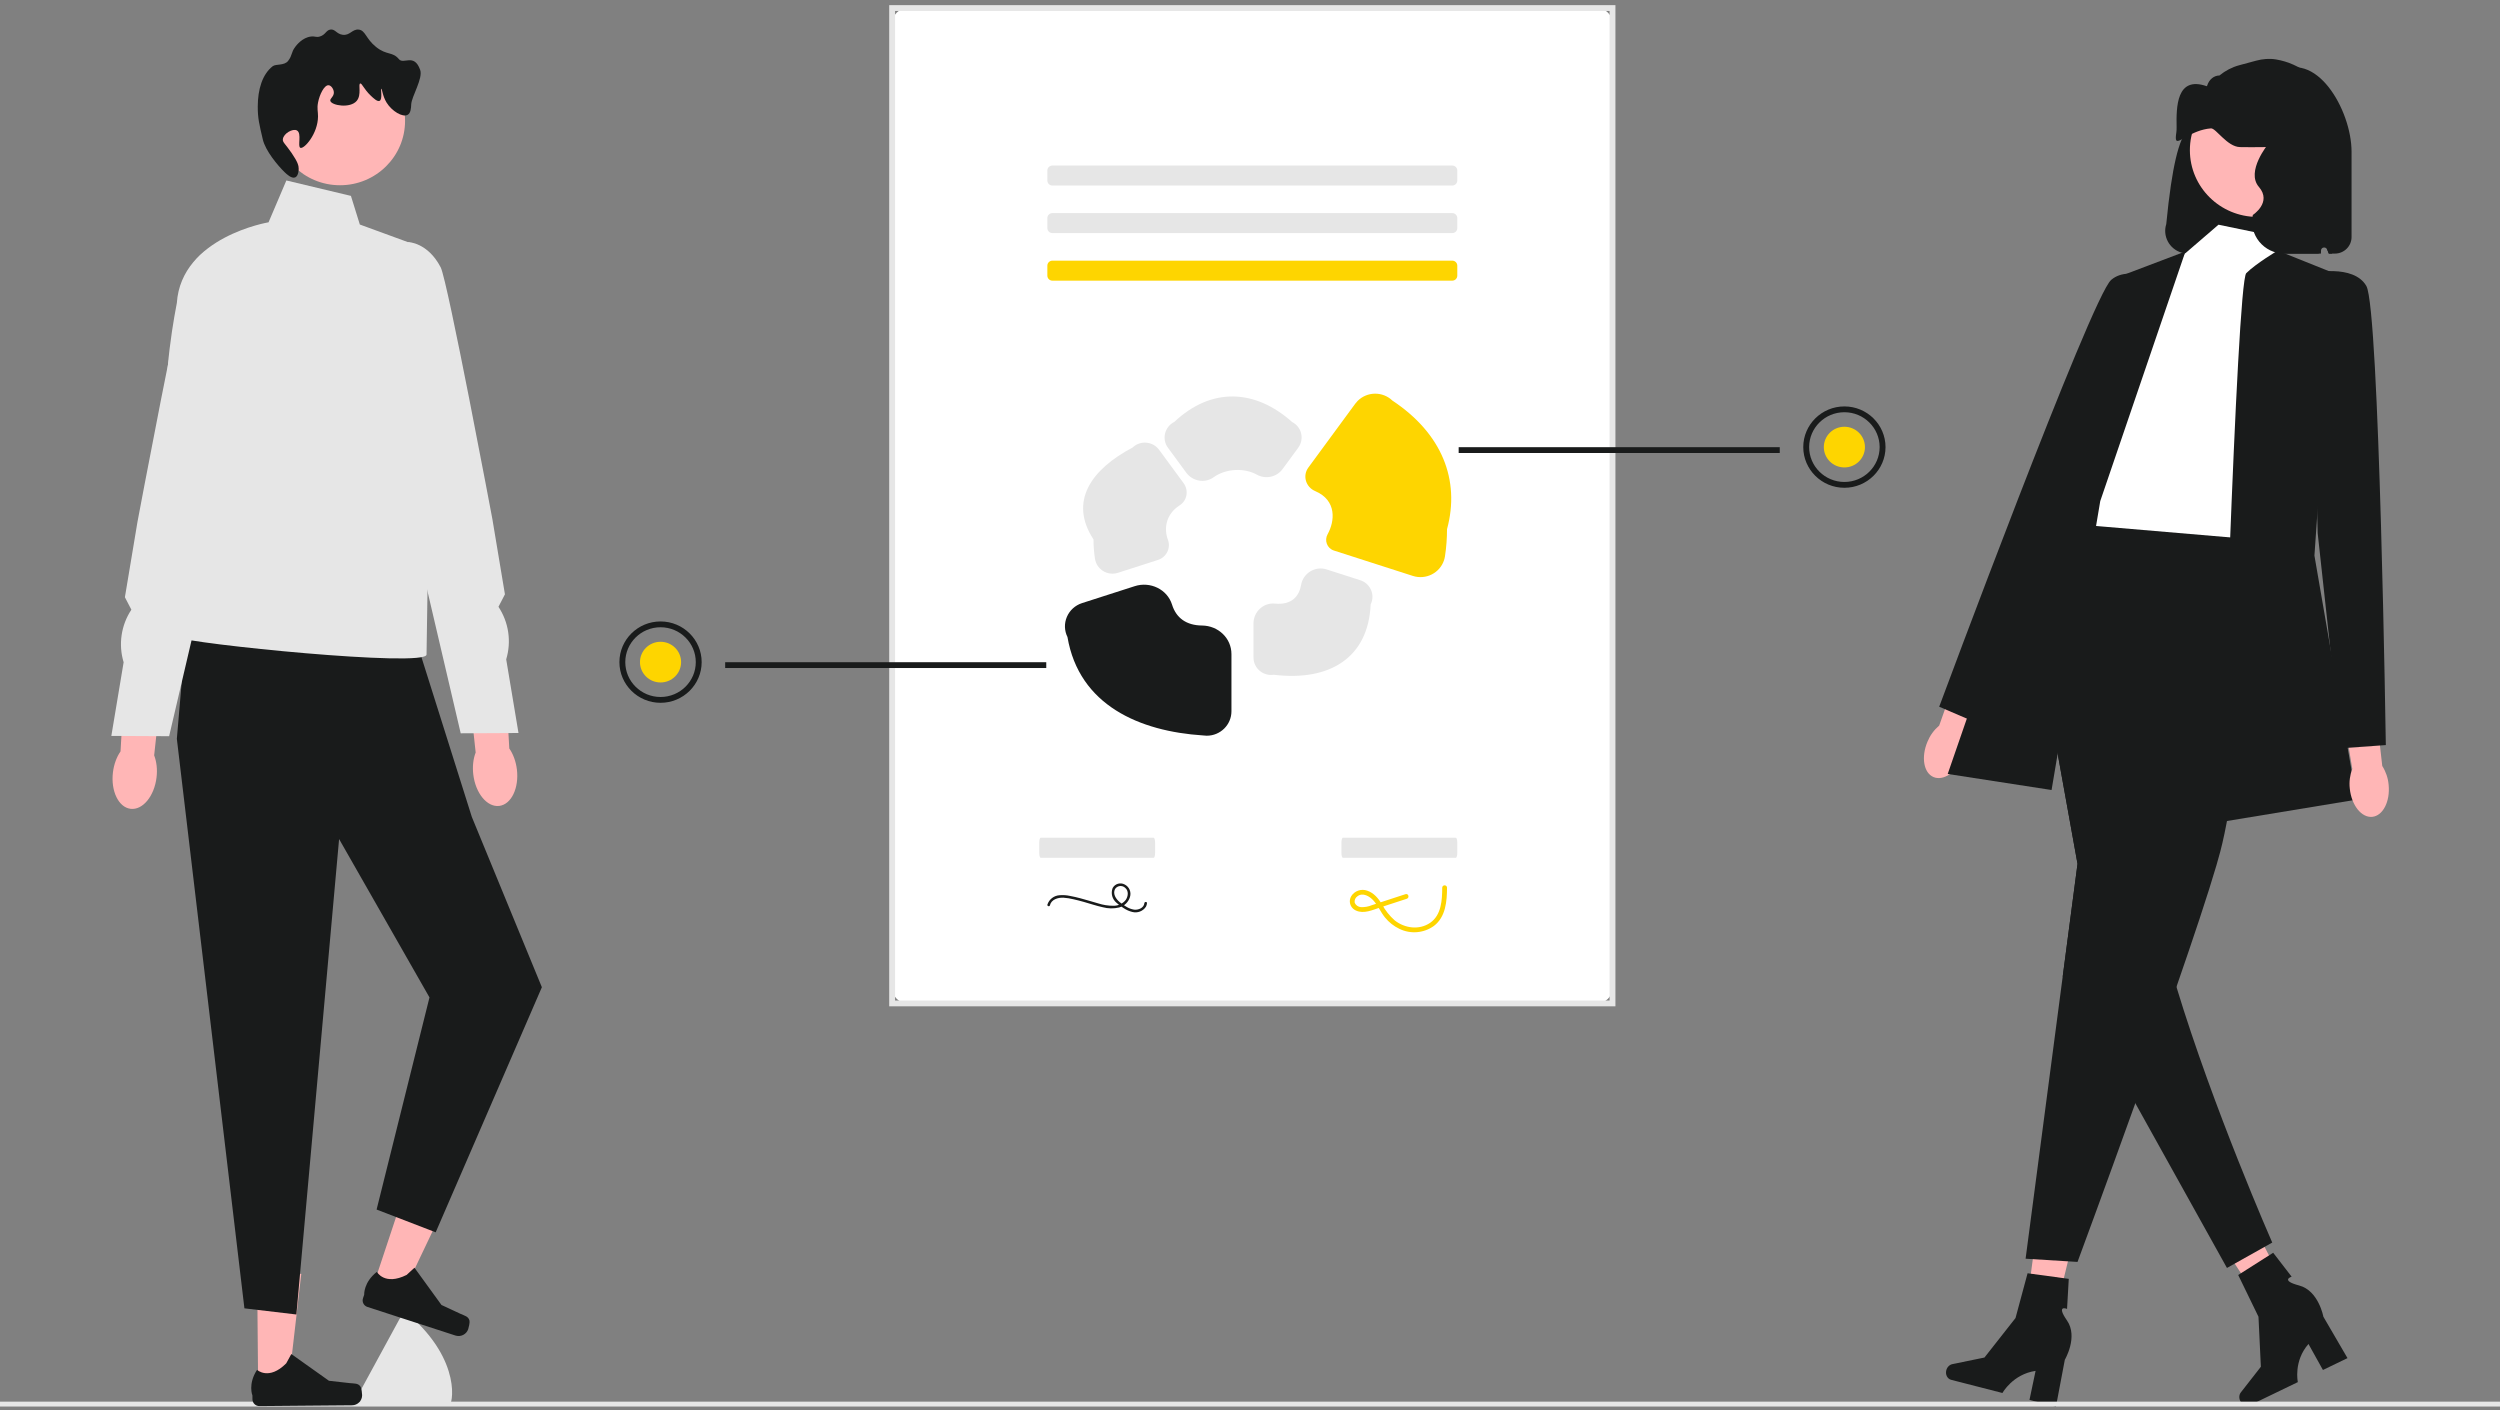
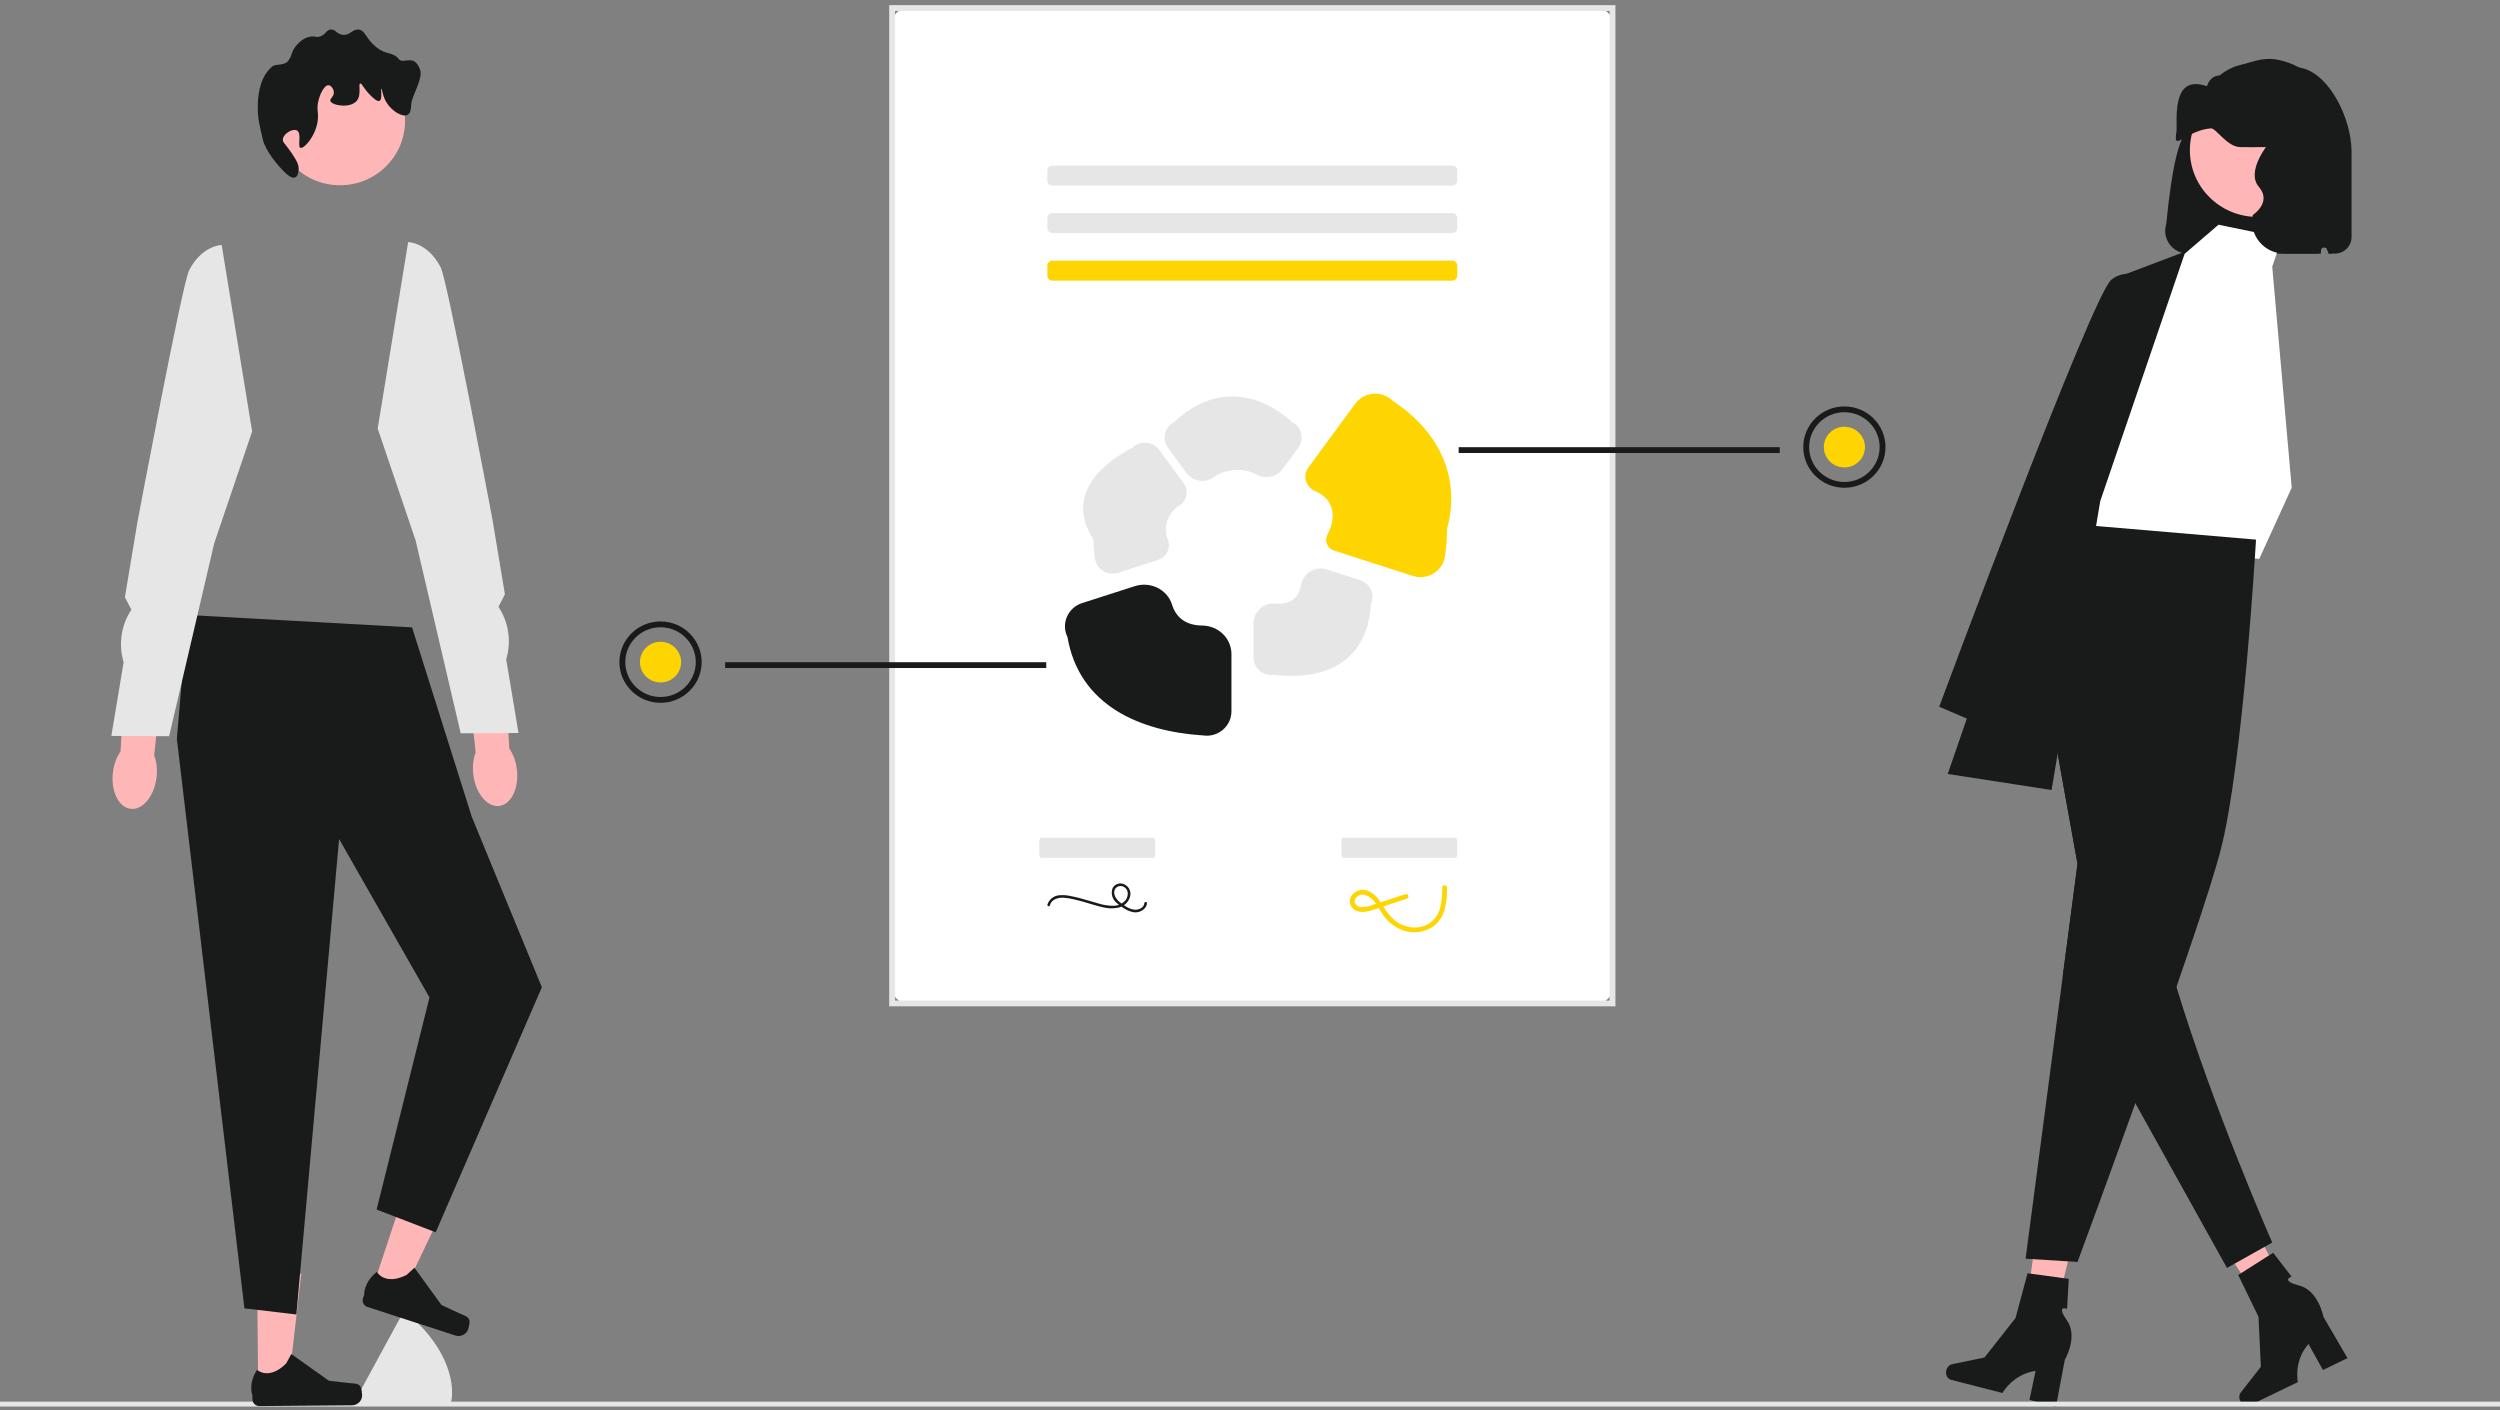
<svg xmlns="http://www.w3.org/2000/svg" fill="none" height="321" viewBox="0 0 569 321" width="569">
  <rect x="0" y="0" width="569" height="321" fill="#808080" stroke="none" />
  <clipPath id="a">
    <path d="m0 .335h569v320h-569z" />
  </clipPath>
  <g clip-path="url(#a)">
    <path d="m466.332 304.91-5.915-1.372 3.578-26.969 8.73 2.024z" fill="#ffb6b6" />
    <path d="m442.977 311.866c-.258.982.238 1.96 1.108 2.183l11.67 2.996s2.347-4.272 7.545-5.035l-1.391 6.614 6.021 1.546 2.026-10.69s3.084-5.205.493-8.936.013-2.636.013-2.636l.39-6.838-9.375-1.277-2.744 10.187-7.072 8.995-7.306 1.502c-.65.133-1.192.679-1.378 1.389z" fill="#191b1b" />
    <path d="m523.043 298.547-5.396 2.764-15.018-22.786 7.962-4.08z" fill="#ffb6b6" />
    <path d="m509.877 318.857c.45.912 1.47 1.335 2.277.946l10.834-5.234s-1.027-4.754 2.42-8.678l3.293 5.918 5.589-2.699-5.491-9.423s-1.08-5.939-5.501-7.105c-4.422-1.167-1.723-2.011-1.723-2.011l-4.201-5.444-7.961 5.062 4.615 9.503.544 11.382-4.562 5.841c-.406.52-.458 1.283-.133 1.942z" fill="#191b1b" />
    <path d="m498.017 57.719h30.226c-.044-1.405.257-2.799.879-4.063.018 1.402.329 2.786.915 4.063h1.373c2.1-.002 3.802-1.686 3.804-3.763v-19.429c-.001-9.513-8.223-23.773-17.158-17.806-.288-.015-4.818-1.999-5.106-1.999-7.86.006-10.563 7.023-12.937 14.435-2.705-1.233-4.568 3.913-5.917 12.972-.393 2.643-.742 5.62-1.056 8.868-.867 2.725.664 5.63 3.42 6.487.504.157 1.03.237 1.558.238z" fill="#191b1b" />
-     <path d="m438.702 168.795c-1.498 3.513-.88 7.126 1.38 8.07 2.261.943 5.308-1.141 6.806-4.656.619-1.396.89-2.918.791-4.439l6.16-14.968-7.162-2.71-5.315 15.044c-1.169.992-2.082 2.246-2.662 3.658z" fill="#ffb6b6" />
    <path d="m504.931 51.142 14.447 2.989-2.216 6.576 4.433 50.295-7.387 16.195-45.059-3.654 11.08-21.921s-4.432-18.266 1.478-21.921c5.909-3.655 15.512-21.921 15.512-21.921z" fill="#fff" />
    <g fill="#191b1b">
-       <path d="m518.399 57.04 12.799 5.126-4.432 64.298 9.602 55.531-31.024 5.115s3.694-122.752 5.909-124.944c2.216-2.192 7.146-5.129 7.146-5.129z" />
      <path d="m493.331 65.059s-8.328-5.212-12.827-1.353c-4.5 3.859-39.142 97.146-39.142 97.146l9.344 4.015 21.429-44.443z" />
      <path d="m469.474 222.236-8.449 64.246 11.819.731s6.145-16.587 13.156-36.124c1.492-4.143 3.021-8.418 4.535-12.699 1.64-4.647 3.273-9.294 4.823-13.78 3.834-11.062 7.195-21.131 9.115-27.707.332-1.154.628-2.198.872-3.12 5.168-19.64 8.124-70.966 8.124-70.966l-42.842-3.653-.458.562-9.144 11.303.428 2.39 11.391 63.195-3.368 25.624z" />
      <path d="m472.842 196.613-3.368 25.624 15.15 26.383 1.373 2.47 20.86 37.497 10.305-5.779s-13.407-30.477-21.806-58.198c-.931-3.047-1.795-6.065-2.571-9.002-2.282-8.6 1.456-24.294-.007-28.62-4.941-14.599-21.045-43.804-28.52-57.034l-2.807 3.464z" />
      <path d="m497.405 57.23-14.957 5.67-39.15 113.253 23.638 3.653 11.08-65.759z" />
    </g>
-     <path d="m534.81 179.476c.381 3.795 2.669 6.677 5.111 6.438 2.441-.24 4.112-3.511 3.73-7.307-.131-1.519-.628-2.984-1.449-4.274l-1.817-16.06-7.601 1.004 2.598 15.726c-.549 1.424-.745 2.958-.572 4.473z" fill="#ffb6b6" />
-     <path d="m526.026 62.17s9.602-2.192 12.557 2.923 4.432 104.485 4.432 104.485l-10.161.731-5.35-48.953-1.478-59.184z" fill="#191b1b" />
    <path d="m513.771 49.37c8.48 0 15.355-6.8 15.355-15.188 0-8.388-6.875-15.188-15.355-15.188s-15.355 6.8-15.355 15.188c0 8.388 6.875 15.188 15.355 15.188z" fill="#ffb6b6" />
    <path d="m519.934 57.718h7.583c.386 0 .713-.294.731-.674l.002-.042c.042-.794 1.167-.927 1.429-.176.105.302.224.6.358.892h.746v-23.416c0-4.016-3.291-7.272-7.351-7.272-3.467 0-6.462 2.395-7.189 5.748 0 0-5.153 6.252-2.116 9.767 3.037 3.515-1.381 6.376-1.381 6.376-.981 4.527 2.508 8.796 7.188 8.796z" fill="#191b1b" />
    <path d="m495.314 31.926c.546.884 3.444-2.351 7.894-2.708 1.133-.093 3.687 4.198 6.617 4.26 1.942.039 3.137.023 5.528 0 2.827-.031 3.6-.093 4.146-.776 1.058-1.327.187-3.685.691-3.879.422-.163 1.514 1.296 2.073 3.103 1.175 3.794-3.04 9.077-3.455 13.965-.442 5.268 3.912-4.826 3.455 0-.511 5.431-2.342 5.02-2.321 6.983.007.295.083.551.248.776.146.202.291.279 2.764.776 2.958.597 4.444.892 4.838.776 1.015-.295 2.045-1.932 2.764-3.103 1.188-1.916.345.015 0-2.328-.332-2.265-1.369-2.56-1.382-4.655-.014-2.638 1.623-3.437 2.764-6.207 2.107-5.121.048-11.048-.691-13.189-.356-1.027-1-2.326-2.128-4.474-.907-1.724-2.109-3.243-3.576-4.38-2.199-1.705-4.752-2.874-7.513-3.337-1.512-.254-3.054-.12-4.541.281l-3.851 1.039c-1.619.437-3.145 1.228-4.491 2.329-1.254.005-2.341.915-2.771 2.237-.045.138-.086.219-.12.207-6.942-2.436-6.937 4.78-6.861 9.288.008.461-.007.87-.06 1.201v.023c-.138.892-.173 1.544-.021 1.792z" fill="#191b1b" />
    <path d="m206.628 228.378h156.802c1.974 0 3.574-1.583 3.574-3.536v-219.475c0-1.953-1.6-3.536-3.574-3.536h-156.802c-1.974 0-3.574 1.583-3.574 3.536v219.475c0 1.953 1.6 3.536 3.574 3.536z" fill="#fff" />
    <g fill="#e6e6e6">
      <path d="m367.673 229.039h-165.288v-227.869h165.288zm-163.95-1.322h162.613v-225.224h-162.613z" />
      <path d="m330.528 37.674c.636 0 1.152.51 1.152 1.139v2.279c0 .629-.516 1.139-1.152 1.139h-90.997c-.636 0-1.152-.51-1.152-1.139v-2.279c0-.629.516-1.139 1.152-1.139z" />
      <path d="m330.528 48.497c.636 0 1.152.51 1.152 1.139v2.279c0 .629-.516 1.139-1.152 1.139h-90.997c-.636 0-1.152-.51-1.152-1.139v-2.279c0-.629.516-1.139 1.152-1.139z" />
    </g>
    <path d="m330.528 59.322c.636 0 1.152.51 1.152 1.139v2.279c0 .629-.516 1.139-1.152 1.139h-90.997c-.636 0-1.152-.51-1.152-1.139v-2.278c0-.629.516-1.139 1.152-1.139z" fill="#fed500" />
    <path d="m268.516 114.993c1.702-1.085 2.06-3.408.87-5.028l-5.576-7.59c-1.302-1.774-3.812-2.168-5.606-.88-.159.114-.309.24-.45.376-9.441 4.992-14.523 12.283-8.872 20.902-.001 1.44.106 2.877.317 4.301.092.618.302 1.222.658 1.738 1.059 1.531 2.926 2.093 4.569 1.563l9.119-2.931c1.938-.623 2.987-2.715 2.271-4.602-.925-2.438-.544-5.779 2.7-7.849z" fill="#e6e6e6" />
    <path d="m290.16 137.38c-2.624-.256-4.864 1.883-4.864 4.49v7.782c0 .201.016.403.047.602.337 2.168 2.387 3.656 4.579 3.322 12.78 1.558 21.514-3.939 22.039-16 .084-.17.155-.345.214-.524.681-2.084-.475-4.32-2.582-4.993l-7.635-2.454c-2.634-.847-5.371.845-5.832 3.546-.417 2.44-2.045 4.612-5.966 4.229z" fill="#e6e6e6" />
    <path d="m242.955 144.988c2.65 15.56 16.452 21.463 30.847 22.396.282.042.566.064.851.064 3.105.002 5.623-2.486 5.625-5.558v-13.011c0-3.639-3.016-6.474-6.695-6.51-3.557-.036-5.875-1.701-6.827-4.758-1.088-3.491-4.966-5.332-8.479-4.203l-12.007 3.859c-1.556.5-2.814 1.644-3.449 3.134-.631 1.476-.582 3.15.134 4.587z" fill="#191b1b" />
    <path d="m316.924 91.187c-2.215-2.147-5.771-2.111-7.942.081-.193.195-.371.404-.533.625l-10.669 14.525c-1.364 1.857-.584 4.445 1.548 5.351 4.994 2.125 4.469 6.893 2.843 9.811-.797 1.43-.139 3.22 1.431 3.725l17.978 5.778c2.957.944 6.129-.662 7.084-3.587.096-.295.167-.597.213-.903.309-2.036.464-4.092.464-6.151 3.041-11.217-1.167-21.792-12.417-29.256z" fill="#fed500" />
    <path d="m286.051 108.029c1.992 1.11 4.505.573 5.849-1.256l3.574-4.866c.694-.943.935-2.14.659-3.275-.266-1.114-1.013-2.056-2.042-2.577-8.411-7.517-18.365-7.978-26.807-.038-1.061.53-1.833 1.493-2.112 2.636-.276 1.127-.037 2.316.653 3.253l4.176 5.686c1.435 1.953 4.214 2.464 6.191 1.048 2.872-2.057 7.045-2.178 9.859-.611z" fill="#e6e6e6" />
    <path d="m569 319.015h-569v1.113h569z" fill="#e6e6e6" />
    <path d="m238.963 206.05c.321-1.344 1.828-1.786 3.06-1.735.779.052 1.551.173 2.308.361.791.176 1.575.383 2.356.603 1.431.403 2.846.891 4.3 1.207 1.22.33 2.505.349 3.734.054 1.182-.321 2.113-1.224 2.46-2.387.353-1.112-.155-2.313-1.203-2.844-.971-.529-2.191-.18-2.725.78-.008.014-.016.028-.023.043-.45 1.183-.097 2.518.88 3.333.501.466 1.05.878 1.638 1.23.596.402 1.26.696 1.96.869 1.191.312 2.449-.174 3.112-1.202.131-.246.21-.516.232-.793.035-.378-.561-.376-.596 0-.1 1.081-1.381 1.587-2.34 1.469-.647-.106-1.264-.343-1.814-.696-.53-.306-1.033-.657-1.502-1.049-.812-.695-1.574-1.839-1.028-2.925.424-.697 1.34-.922 2.045-.502.095.056.182.122.261.197.854.691.701 1.943.139 2.763-.676.856-1.719 1.348-2.817 1.328-1.158.002-2.308-.176-3.41-.529-1.374-.385-2.734-.817-4.114-1.181-.783-.206-1.573-.392-2.371-.537-.754-.164-1.529-.217-2.299-.157-1.3.061-2.425.915-2.82 2.141-.086.371.489.529.577.159z" fill="#191b1b" />
    <path d="m262.577 190.673c.18 0 .325.51.325 1.14v2.279c0 .629-.145 1.139-.325 1.139h-25.72c-.18 0-.326-.51-.326-1.139v-2.279c0-.63.146-1.14.326-1.14z" fill="#e6e6e6" />
    <path d="m331.354 190.673c.18 0 .326.51.326 1.14v2.279c0 .629-.146 1.139-.326 1.139h-25.72c-.179 0-.325-.51-.325-1.139v-2.279c0-.63.146-1.14.325-1.14z" fill="#e6e6e6" />
    <path d="m319.902 203.51-5.105 1.669-2.553.835c-.784.331-1.633.485-2.484.452-.629-.042-1.182-.429-1.43-1.002-.109-.575.141-1.158.634-1.481 1.218-.917 2.759.016 3.623.965 1.055 1.162 1.653 2.661 2.643 3.877.882 1.091 1.999 1.972 3.271 2.579 2.541 1.247 5.572.99 7.863-.665 2.691-2.053 2.966-5.613 2.98-8.718-.011-.298-.264-.531-.565-.521-.287.01-.517.238-.527.521-.013 2.814-.175 6.264-2.769 8.025-2.485 1.687-5.75 1.24-8.038-.558-1.18-1.038-2.161-2.278-2.897-3.66-.817-1.323-1.831-2.6-3.369-3.113-1.36-.488-2.879.037-3.635 1.257-.652 1.085-.291 2.487.806 3.131.085.05.173.094.264.133 1.783.841 3.823-.144 5.539-.706l6.041-1.974c.664-.217.38-1.261-.29-1.042z" fill="#fed500" />
    <path d="m93.034 299.198c-.067-.057-.118-.087-.153-.087-.833.007-1.575.439-1.984 1.154l-8.968 16.475c-.205.359-.306.751-.302 1.143.003.391.111.781.322 1.136.423.71 20.229.965 20.229.965.833-.007 3.119-10.142-9.144-20.786z" fill="#e6e6e6" />
    <path d="m58.756 315.993 6.807-.06 3.009-25.999-10.047.088z" fill="#ffb6b6" />
    <path d="m82.077 315.639c.215.351.337 1.49.341 1.9.011 1.263-1.014 2.295-2.29 2.306l-21.081.182c-.87.007-1.582-.685-1.59-1.546l-.008-.868s-1.066-2.6 1.053-5.835c0 0 2.691 2.495 6.643-1.483l1.157-2.117 8.566 6.084 4.723.533c1.033.117 1.947-.036 2.486.844z" fill="#191b1b" />
    <path d="m84.653 293.546 6.468 2.1 11.269-23.676-9.546-3.1z" fill="#ffb6b6" />
    <path d="m106.86 300.599c.09.401-.163 1.518-.293 1.908-.398 1.199-1.703 1.852-2.916 1.458l-20.029-6.506c-.827-.268-1.277-1.149-1.006-1.967l.274-.825s-.168-2.801 2.886-5.194c0 0 1.741 3.216 6.774.699l1.782-1.639 6.145 8.477 4.301 2.002c.941.438 1.856.583 2.082 1.587z" fill="#191b1b" />
    <path d="m93.785 142.794 13.601 43.134 15.943 38.766-24.167 55.781-13.447-5.182 12.035-48.279-20.572-36.047-9.722 108.212-11.827-1.4-15.378-129.625 2.412-28.187z" fill="#191b1b" />
-     <path d="m79.871 44.583-14.694-3.509-4.054 9.523s-19.857 3.318-20.872 18.355c0 0-3.957 19.738-1.424 25.252s8.779 25.011 8.779 25.011-9.889 24.291-7.355 25.792 56.831 6.975 56.831 3.968.62-38.735.62-38.735l-2.126-54.131-13.678-5.01z" fill="#e6e6e6" />
    <path d="m77.384 42.161c8.178 0 14.808-6.558 14.808-14.647s-6.63-14.647-14.808-14.647c-8.178 0-14.808 6.558-14.808 14.647s6.63 14.647 14.808 14.647z" fill="#ffb6b6" />
    <path d="m67.579 29.691c1.182.639.062 3.695.8 3.959.854.305 3.965-3.2 4.002-7.126.011-1.188-.265-1.758 0-3.167.347-1.843 1.413-4.016 2.401-3.959.586.034 1.158.853 1.201 1.583.06 1.024-.946 1.428-.8 1.979.276 1.051 4.5 1.775 6.003 0 1.178-1.391.274-3.833.8-3.959.389-.092.806 1.252 2.401 2.771.601.572 1.495 1.423 2.001 1.188.731-.341.199-2.739.4-2.771.167-.026.272 1.66 1.201 3.167 1.194 1.937 3.655 3.429 4.803 2.771.703-.403.758-1.524.8-2.375.088-1.794 2.722-5.92 2.04-7.839-1.389-3.905-3.765-1.151-4.841-2.454-1.456-1.764-2.762-.815-5.203-2.771-2.384-1.911-2.406-3.833-4.002-3.959-1.438-.113-1.948 1.404-3.602 1.188-1.401-.183-1.706-1.359-2.801-1.188-1.003.157-1.069 1.194-2.401 1.583-.851.249-1.038-.111-2.001 0-2.004.231-3.35 2.037-3.602 2.375-.972 1.304-.594 1.854-1.601 3.167-.868 1.132-2.792.652-3.516 1.218-2.364 1.848-3.378 5.255-3.397 9.138-.013 2.716.345 4.088 1.145 7.515.607 2.603 3.418 5.965 4.968 7.465.416.403 1.582 1.531 2.401 1.188.776-.325.799-1.786.8-1.979.003-.663-.176-1.484-1.601-3.563-1.497-2.183-2.091-2.432-2.001-3.167.16-1.299 2.26-2.489 3.202-1.979z" fill="#191b1b" />
    <path d="m25.704 175.789c-.516 4.259 1.288 7.975 4.028 8.299 2.74.325 5.379-2.865 5.895-7.124.226-1.864.007-3.624-.54-5.042l1.956-18.074-8.594-.727-1.016 17.895c-.87 1.249-1.503 2.908-1.728 4.773z" fill="#ffb6b6" />
    <path d="m50.451 55.757s-4.453.061-7.403 5.756c-1.568 3.026-11.758 57.263-11.758 57.263l-2.863 17.153 1.471 2.837c-2.339 3.539-2.983 7.917-1.76 11.968l-2.797 16.759 13.152.07 10.264-43.903 8.63-25.463z" fill="#e6e6e6" />
-     <path d="m117.646 175.128c.516 4.259-1.287 7.975-4.028 8.299-2.74.325-5.379-2.865-5.895-7.124-.225-1.864-.007-3.625.54-5.042l-1.956-18.074 8.595-.728 1.016 17.895c.87 1.25 1.502 2.909 1.728 4.774z" fill="#ffb6b6" />
+     <path d="m117.646 175.128c.516 4.259-1.287 7.975-4.028 8.299-2.74.325-5.379-2.865-5.895-7.124-.225-1.864-.007-3.625.54-5.042l-1.956-18.074 8.595-.728 1.016 17.895c.87 1.25 1.502 2.909 1.728 4.774" fill="#ffb6b6" />
    <path d="m92.899 55.096s4.453.061 7.403 5.756c1.568 3.026 11.758 57.262 11.758 57.262l2.863 17.154-1.471 2.837c2.339 3.538 2.983 7.916 1.76 11.967l2.797 16.76-13.153.07-10.264-43.904-8.63-25.462z" fill="#e6e6e6" />
    <path d="m405.074 101.779h-73.082v1.323h73.082z" fill="#191b1b" />
    <path d="m419.783 111.019c-5.161 0-9.36-4.154-9.36-9.259 0-5.106 4.199-9.259 9.36-9.259 5.162 0 9.361 4.153 9.361 9.259 0 5.105-4.199 9.259-9.361 9.259zm0-17.195c-4.424 0-8.023 3.56-8.023 7.936 0 4.376 3.599 7.936 8.023 7.936s8.023-3.56 8.023-7.936c0-4.376-3.599-7.936-8.023-7.936z" fill="#191b1b" />
    <path d="m419.783 106.389c2.585 0 4.68-2.072 4.68-4.629s-2.095-4.63-4.68-4.63-4.68 2.073-4.68 4.63 2.095 4.629 4.68 4.629z" fill="#fed500" />
    <path d="m238.13 150.719h-73.083v1.323h73.083z" fill="#191b1b" />
    <path d="m140.978 150.7c0-5.106 4.199-9.259 9.36-9.259s9.36 4.153 9.36 9.259c0 5.105-4.199 9.259-9.36 9.259s-9.36-4.154-9.36-9.259zm1.337 0c0 4.376 3.599 7.936 8.023 7.936s8.023-3.56 8.023-7.936-3.599-7.936-8.023-7.936-8.023 3.56-8.023 7.936z" fill="#191b1b" />
    <path d="m150.338 155.329c2.585 0 4.68-2.072 4.68-4.629s-2.095-4.63-4.68-4.63-4.68 2.073-4.68 4.63 2.095 4.629 4.68 4.629z" fill="#fed500" />
  </g>
</svg>